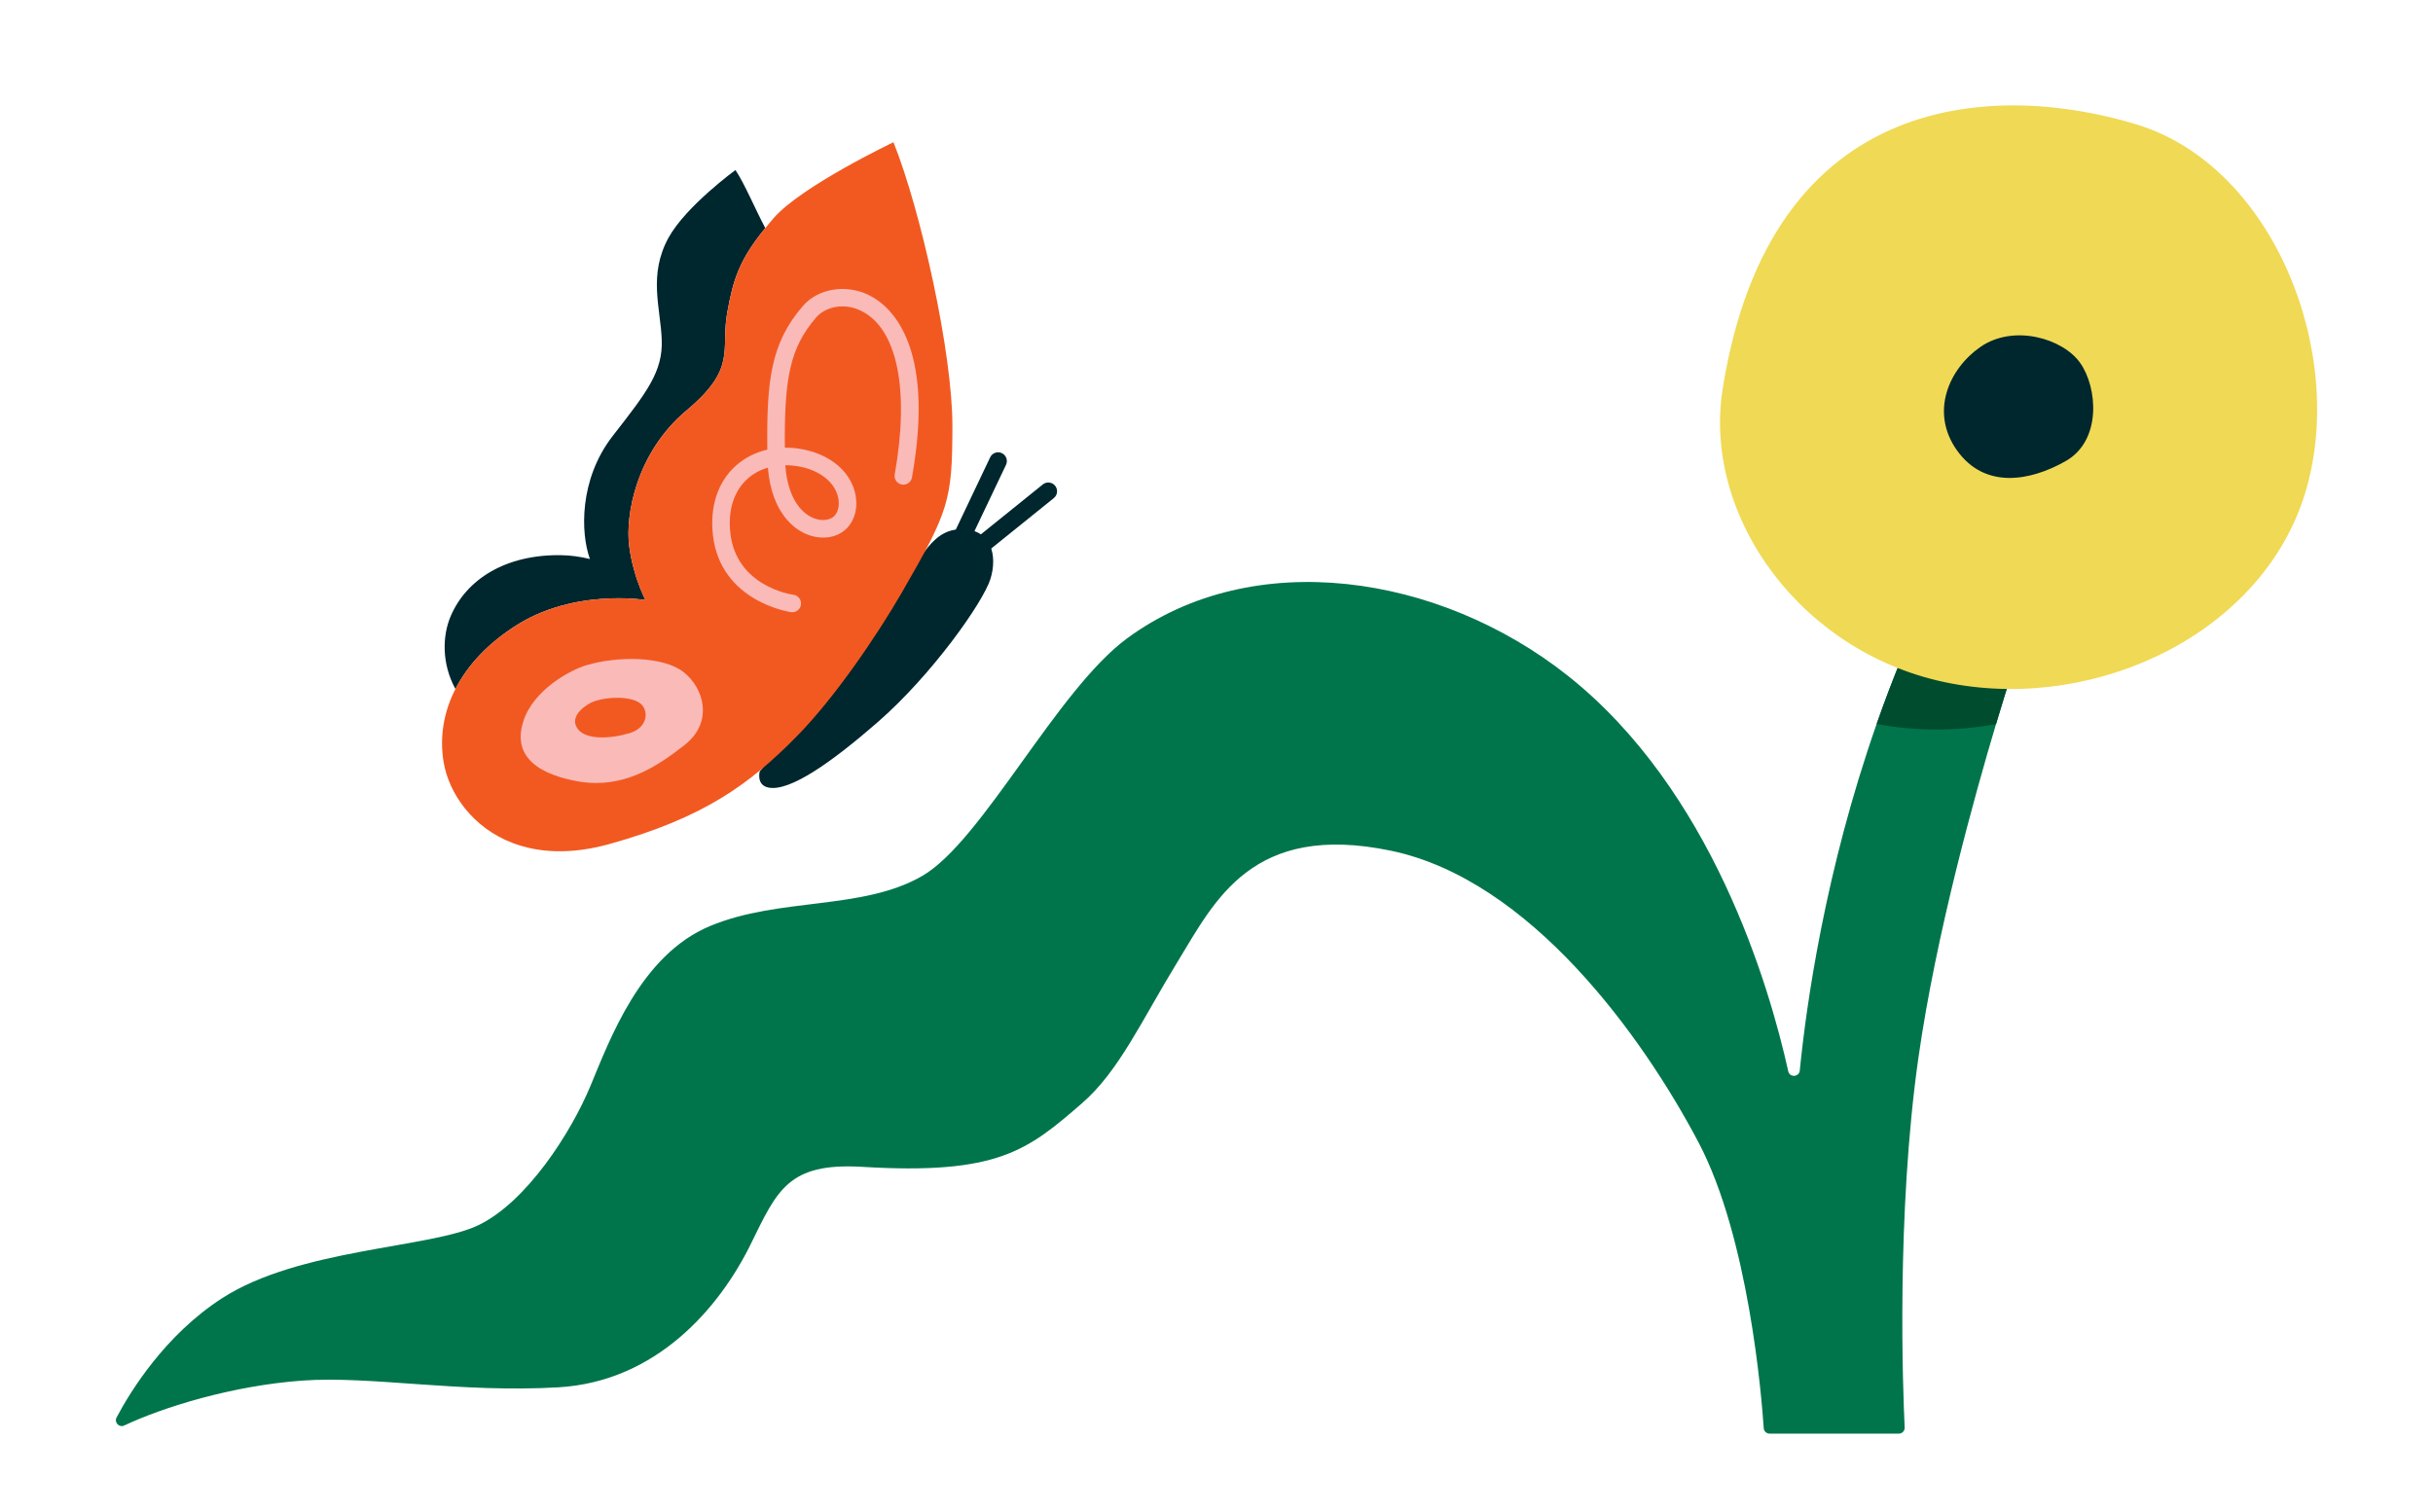
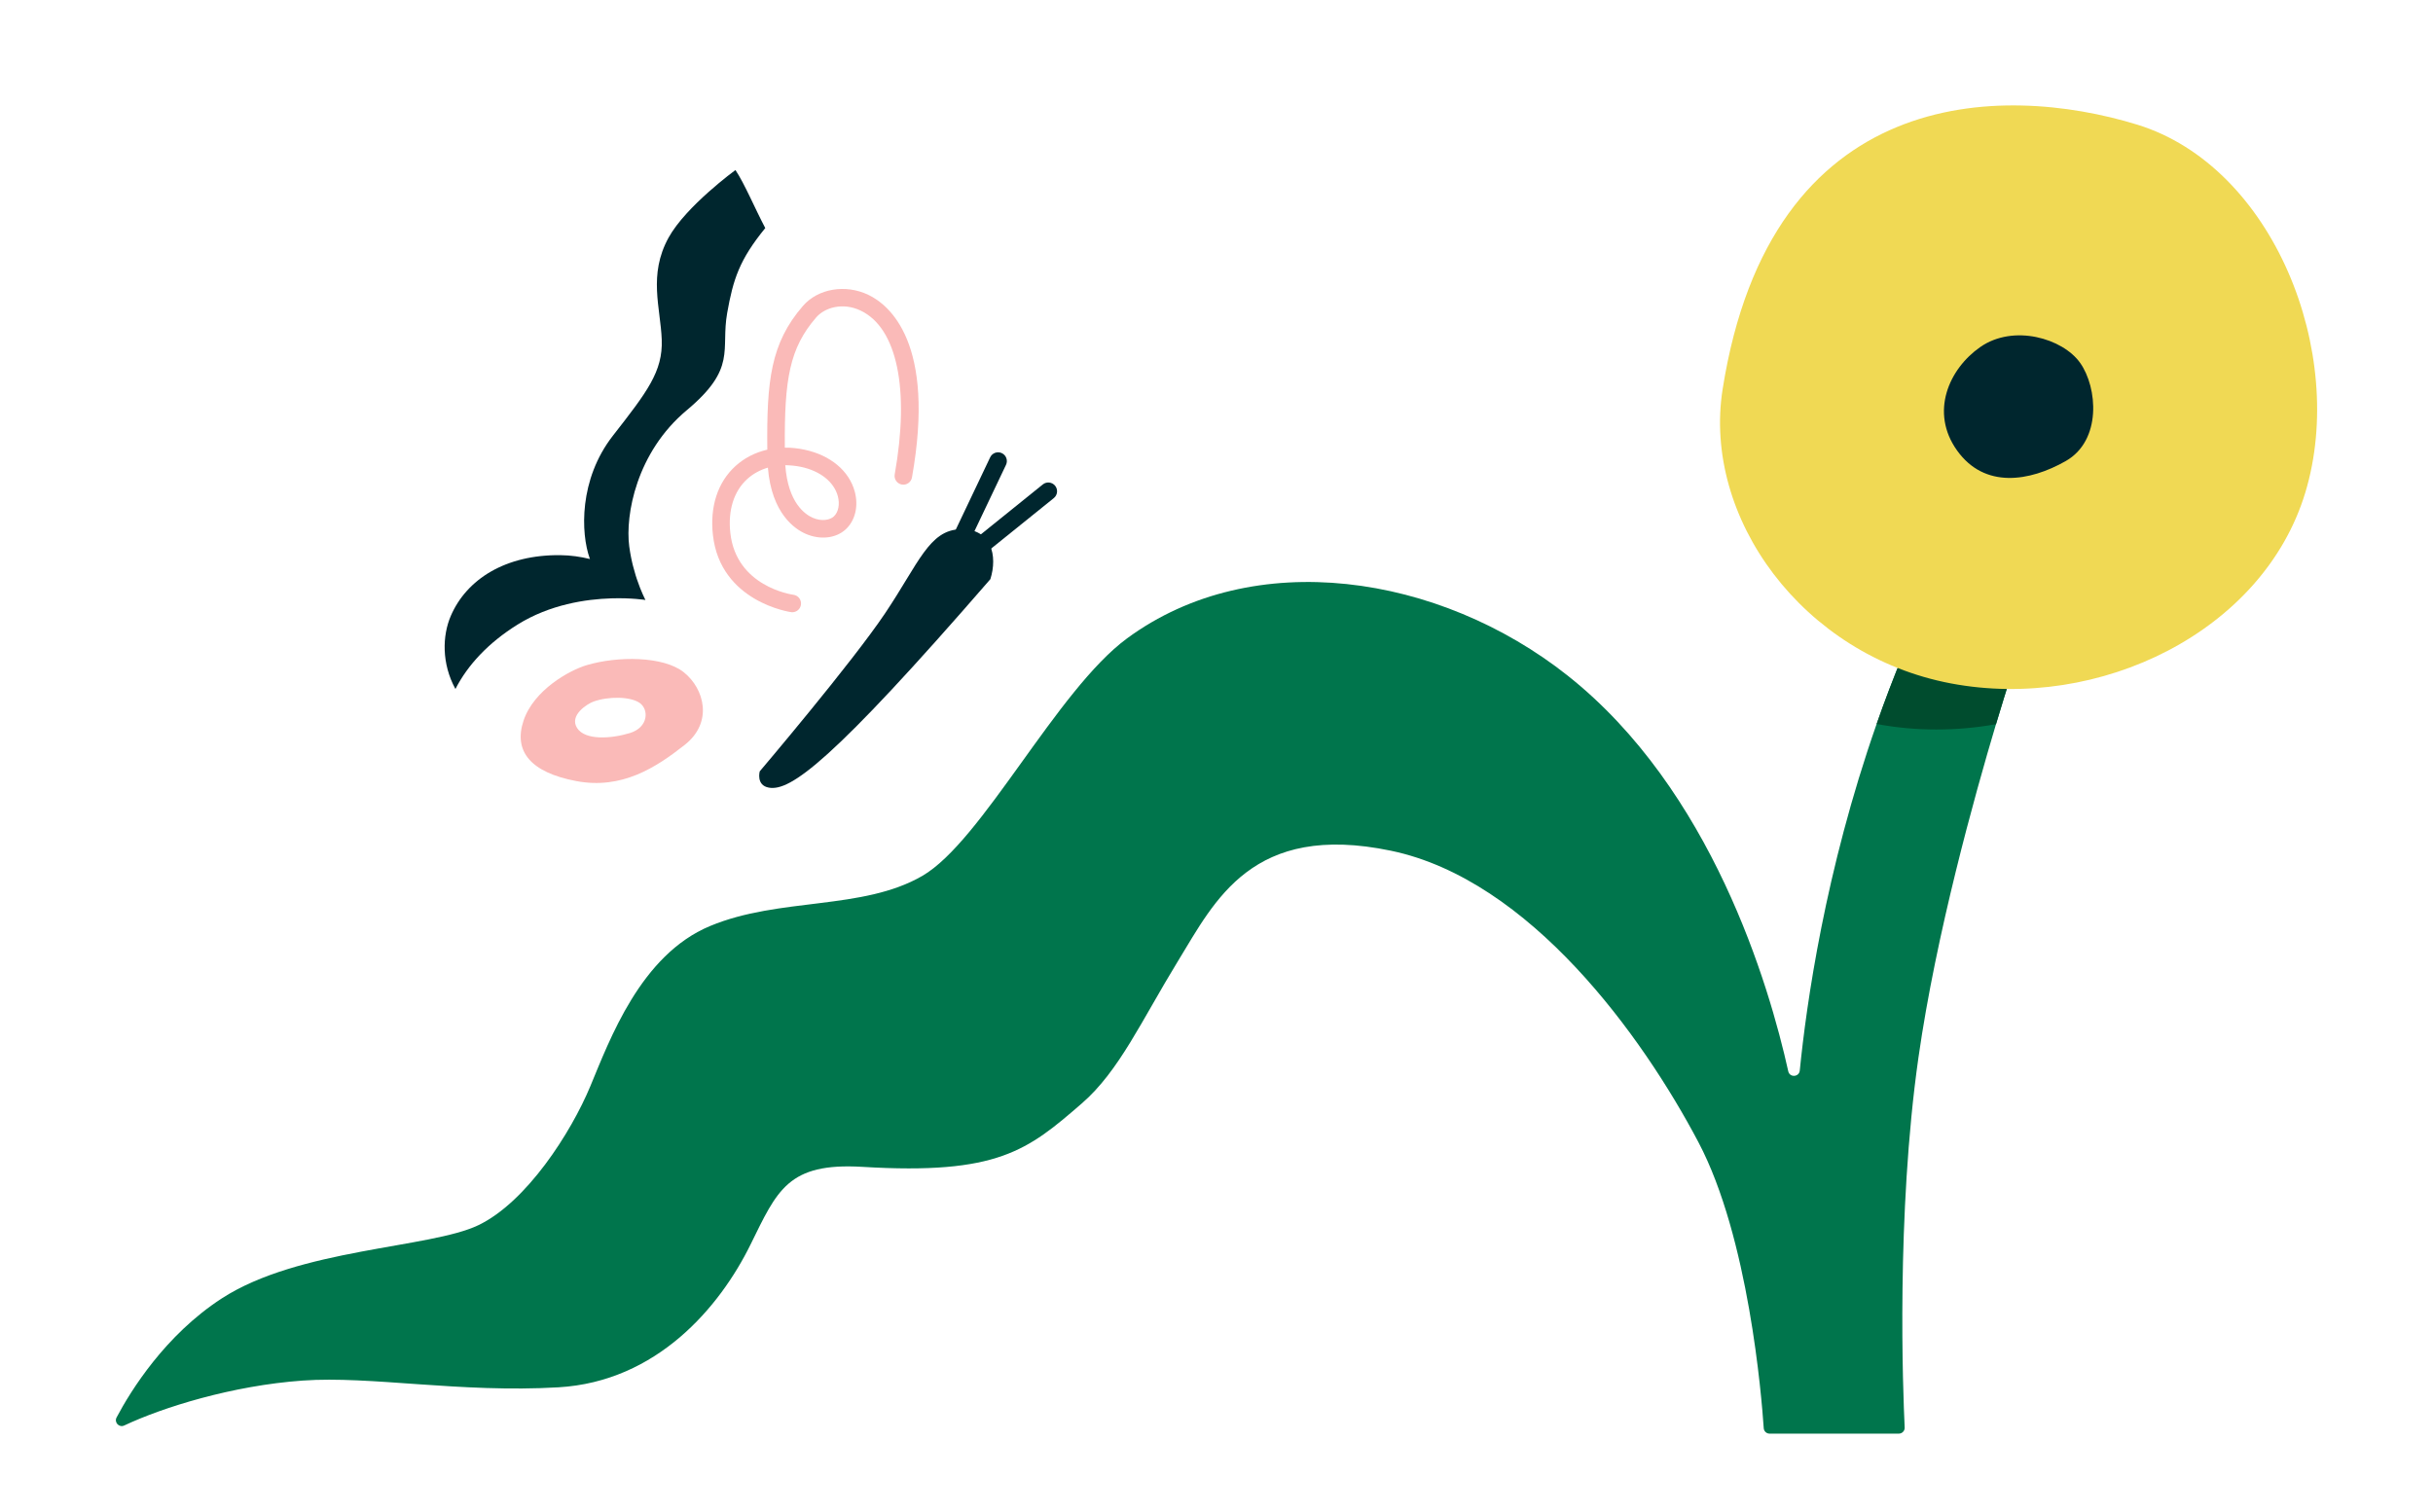
<svg xmlns="http://www.w3.org/2000/svg" width="1200px" height="746px" viewBox="0 0 555 345" fill="none">
  <path d="M118.064 142.494C125.437 137.902 133.652 136.688 139.483 136.511C144.114 136.37 147.242 136.884 147.242 136.884C147.242 136.884 146.255 135.051 145.261 132.066C145.181 131.825 145.1 131.576 145.02 131.32C145.01 131.286 144.999 131.25 144.988 131.215C144.785 130.559 144.587 129.858 144.4 129.115C144.356 128.94 144.311 128.767 144.269 128.588C144.231 128.43 144.195 128.269 144.159 128.108C144.111 127.895 144.064 127.681 144.019 127.463C143.988 127.312 143.957 127.161 143.927 127.008C143.878 126.757 143.831 126.503 143.786 126.246C143.763 126.114 143.739 125.985 143.718 125.851C143.653 125.458 143.591 125.059 143.538 124.651C142.6 117.529 145.15 103.203 156.664 93.582C168.177 83.96 164.37 79.879 165.88 71.395C167.253 63.684 168.658 59.28 174.567 52.023C172.206 47.544 169.819 41.83 167.764 38.786C167.764 38.786 156.454 47.041 152.509 54.213C147.826 62.729 150.681 70.207 150.951 77.491C151.221 84.775 147.606 89.407 139.814 99.395C132.023 109.383 132.479 121.683 134.528 127.408C134.543 127.452 134.56 127.494 134.576 127.537C132.465 127.019 130.208 126.684 127.843 126.657C115.362 126.515 106.457 132.116 102.84 140.5C100.887 145.027 100.721 151.402 103.89 157.193C106.683 151.729 111.397 146.646 118.064 142.494Z" fill="#00262E" />
  <path d="M144.4 129.115C144.588 129.858 144.786 130.56 144.989 131.216C144.786 130.561 144.588 129.857 144.4 129.115Z" fill="#F25921" />
  <path d="M145.021 131.32C145.101 131.577 145.18 131.824 145.261 132.066C145.181 131.825 145.1 131.576 145.021 131.32Z" fill="#F25921" />
-   <path d="M173.305 175.983C173.305 175.983 194.266 151.314 201.932 139.878C209.599 128.441 211.952 120.927 219.091 120.738C226.231 120.55 227.592 126.841 225.915 132.134C224.238 137.428 212.627 153.957 200.139 164.825C189.701 173.908 180.264 180.568 175.395 179.701C172.426 179.172 173.305 175.983 173.305 175.983Z" fill="#00262E" />
-   <path d="M217.257 97.315C217.301 80.547 210.033 47.93 203.811 32.438C203.811 32.438 182.829 42.441 176.47 49.757C175.782 50.549 175.16 51.295 174.567 52.023C168.658 59.281 167.253 63.685 165.881 71.395C164.371 79.879 168.177 83.961 156.664 93.582C145.15 103.203 142.6 117.529 143.538 124.651C144.476 131.772 147.242 136.884 147.242 136.884C147.242 136.884 144.114 136.37 139.483 136.511C133.652 136.688 125.437 137.902 118.064 142.494C104.837 150.732 99.289 162.631 101.201 173.912C102.381 180.868 107.653 188.799 116.972 192.341C122.768 194.543 130.129 195.048 139.047 192.561C160.543 186.567 171.002 178.92 181.723 168.031C190.32 159.3 199.949 145.174 205.747 135.14C216.53 116.478 217.213 114.084 217.257 97.315Z" fill="#F25921" />
+   <path d="M173.305 175.983C173.305 175.983 194.266 151.314 201.932 139.878C209.599 128.441 211.952 120.927 219.091 120.738C226.231 120.55 227.592 126.841 225.915 132.134C189.701 173.908 180.264 180.568 175.395 179.701C172.426 179.172 173.305 175.983 173.305 175.983Z" fill="#00262E" />
  <path d="M156.017 153.401C151.365 149.652 140.824 149.664 133.813 151.757C129.941 152.911 121.781 157.394 119.434 164.391C117.087 171.389 121.007 176.222 131.433 178.199C141.864 180.177 149.626 175.115 156.18 169.96C162.734 164.805 160.665 157.143 156.017 153.401ZM143.676 167.248C139.398 168.552 133.445 168.956 131.632 166.076C129.817 163.203 133.927 160.588 135.396 160.06C138.73 158.865 143.699 158.866 145.883 160.348C148.068 161.83 147.948 165.944 143.676 167.248Z" fill="#FABAB8" />
  <path d="M180.733 139.678C180.646 139.678 180.558 139.672 180.469 139.66C180.308 139.64 164.355 137.359 162.629 122.087C161.896 115.595 163.722 109.996 167.772 106.322C169.811 104.473 172.295 103.212 175.034 102.585C174.872 86.864 175.797 78.287 183.167 69.784C186.592 65.834 192.854 64.767 198.056 67.249C202.876 69.549 213.5 78.213 208.034 108.924C207.84 110.011 206.805 110.738 205.714 110.542C204.627 110.349 203.903 109.311 204.096 108.223C207.553 88.795 204.652 74.827 196.333 70.859C192.245 68.908 188.134 70.159 186.191 72.404C180.117 79.412 178.906 86.483 179.03 102.127C180.509 102.102 182.018 102.271 183.55 102.597C189.43 103.849 193.703 107.416 194.978 112.14C195.881 115.486 195.077 118.806 192.877 120.804C190.646 122.83 187.088 123.22 183.813 121.8C181.411 120.757 176.023 117.255 175.166 106.685C173.392 107.202 171.791 108.076 170.459 109.284C167.388 112.071 166.019 116.458 166.604 121.638C167.975 133.773 180.466 135.623 180.997 135.695C182.09 135.846 182.858 136.852 182.71 137.944C182.576 138.948 181.719 139.678 180.733 139.678ZM179.134 106.128C179.755 114.73 183.665 117.375 185.406 118.131C187.483 119.031 189.34 118.612 190.188 117.843C191.254 116.874 191.62 115.045 191.117 113.183C190.24 109.936 187.1 107.442 182.717 106.509C181.498 106.249 180.267 106.154 179.134 106.128Z" fill="#FABAB8" />
  <path d="M219.161 125.094C218.873 125.094 218.58 125.032 218.303 124.899C217.306 124.426 216.882 123.232 217.357 122.234L225.873 104.328C226.347 103.331 227.542 102.905 228.538 103.382C229.535 103.855 229.959 105.049 229.485 106.047L220.968 123.953C220.626 124.673 219.908 125.094 219.161 125.094Z" fill="#00262E" />
  <path d="M224.33 126.014C223.746 126.014 223.167 125.759 222.772 125.269C222.079 124.409 222.214 123.15 223.074 122.457L237.879 110.522C238.736 109.825 239.997 109.963 240.69 110.823C241.384 111.683 241.249 112.942 240.389 113.635L225.584 125.57C225.215 125.869 224.77 126.014 224.33 126.014Z" fill="#00262E" />
  <path d="M458.332 155.396C457.772 157.166 456.702 160.576 455.312 165.226C450.422 181.576 441.642 213.126 437.632 241.216C432.502 277.176 434.102 317.736 434.482 325.696C434.522 326.456 433.912 327.096 433.142 327.096H403.662C402.962 327.096 402.382 326.556 402.332 325.856C401.852 318.706 398.912 282.356 387.432 260.596C374.662 236.376 349.013 200.706 317.302 194.096C285.602 187.496 277.122 205.546 268.752 219.206C260.392 232.856 255.312 244.346 246.792 251.736C234.412 262.466 227.632 268.086 196.743 266.226C179.713 265.206 177.292 271.596 171.213 283.936C164.173 298.246 149.862 315.206 127.402 316.526C104.942 317.846 84.522 313.876 69.052 314.986C53.022 316.126 37.162 321.076 28.342 325.236C27.182 325.786 25.992 324.546 26.592 323.406C29.862 317.236 37.682 304.636 50.552 296.266C68.172 284.816 98.112 284.816 109.122 279.536C120.132 274.246 130.263 258.396 134.662 247.826C139.072 237.256 146.112 217.876 161.973 211.276C177.822 204.666 196.752 207.756 210.412 199.826C224.062 191.896 241.042 157.476 257.082 145.656C285.932 124.416 328.382 130.986 357.602 154.136C390.462 180.176 403.562 224.756 407.922 244.406C408.243 245.896 410.402 245.766 410.552 244.246C412.052 229.176 416.322 198.756 428.082 165.176C429.902 159.966 431.912 154.676 434.112 149.356C434.362 148.756 435.022 148.416 435.662 148.566L457.362 153.696C458.122 153.876 458.572 154.656 458.332 155.396Z" fill="#00754C" />
  <path d="M458.333 155.396C457.773 157.166 456.703 160.576 455.313 165.226C446.383 166.826 437.103 166.876 428.083 165.176C429.903 159.966 431.913 154.676 434.113 149.356C434.363 148.756 435.023 148.416 435.663 148.566L457.363 153.696C458.123 153.876 458.573 154.656 458.333 155.396Z" fill="#004C2E" />
  <path d="M392.957 88.771C388.321 118.131 411.229 149.525 445.032 155.921C478.835 162.316 516.292 144.116 525.885 112.332C535.478 80.549 518.576 37.964 487.514 28.423C456.452 18.881 403.92 19.338 392.957 88.771Z" fill="#F0D954" />
  <path d="M451.729 79.167C459.325 73.881 470.555 77.184 474.518 82.799C478.481 88.413 479.472 100.494 471.215 105.188C462.958 109.881 452.72 111.548 446.445 102.788C440.169 94.028 444.591 84.133 451.729 79.167Z" fill="#00262E" />
</svg>